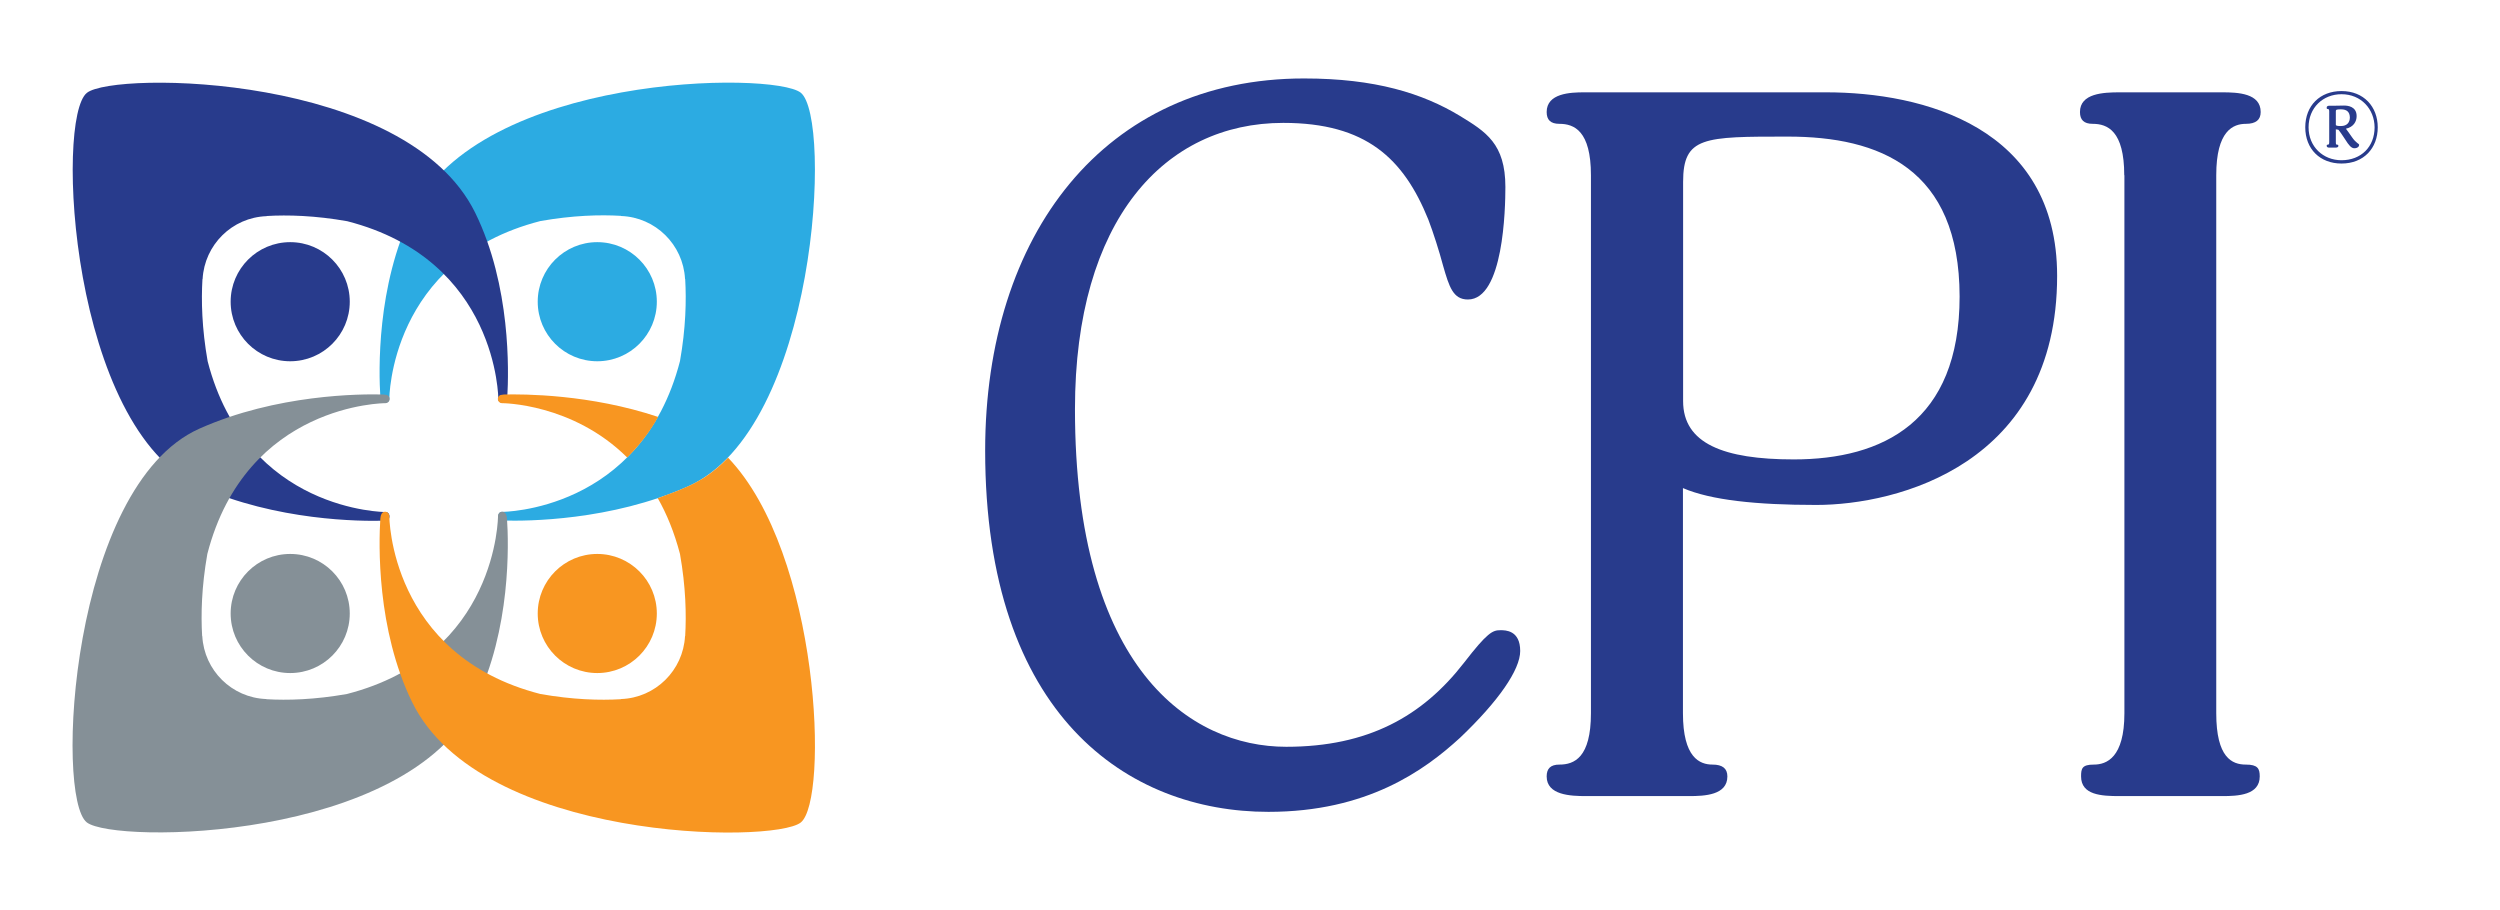
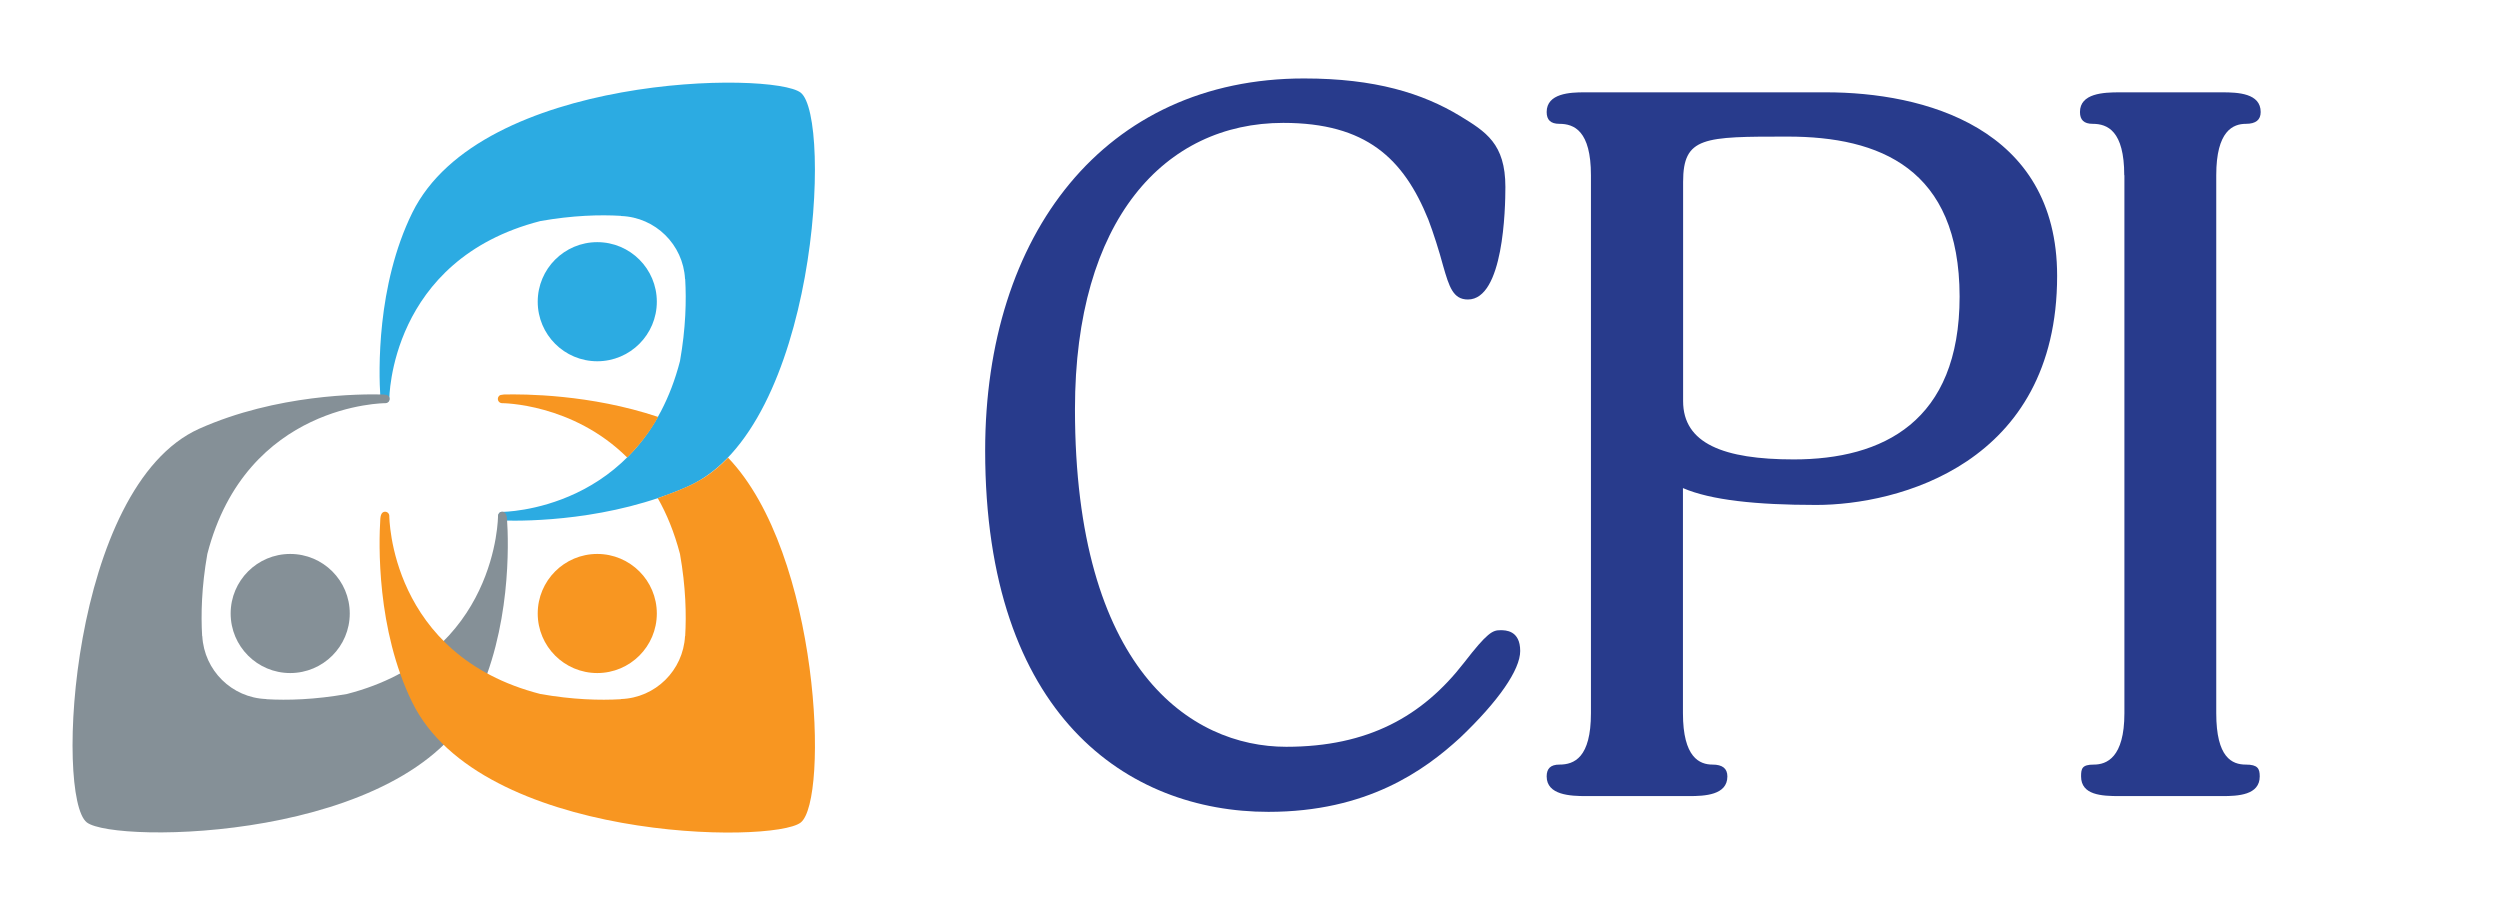
<svg xmlns="http://www.w3.org/2000/svg" version="1.1" x="0px" y="0px" viewBox="0 0 158.68 57.77" style="enable-background:new 0 0 158.68 57.77;" xml:space="preserve">
  <style type="text/css">
	.st0{fill:#283B8C;}
	.st1{fill:#2CABE2;}
	.st2{fill:#859097;}
	.st3{fill:#F89621;}
</style>
  <g id="Layer_1">
</g>
  <g id="Isolation_Mode">
    <g>
      <g>
        <g>
          <g>
            <path class="st0" d="M92.67,46.83c-2.26,2.07-5.89,4.7-12.16,4.7c-8.9,0-17.98-6.08-17.98-22.93       c0-13.72,7.58-23.62,20.24-23.62c4.51,0,7.52,0.94,9.9,2.38c1.63,1,2.88,1.75,2.88,4.51c0,1.38-0.12,7.14-2.38,7.14       c-0.94,0-1.19-0.81-1.57-2.13c-0.25-0.94-0.63-2.13-0.94-2.94c-1.57-3.88-3.95-6.14-9.21-6.14c-7.52,0-13.22,6.14-13.22,18.17       c0,16.48,7.33,21.43,13.41,21.43c5.2,0,8.65-1.94,11.28-5.33c1.5-1.94,1.82-2.07,2.32-2.07c0.31,0,1.25,0,1.25,1.32       C96.49,42.51,95.11,44.51,92.67,46.83z" />
            <path class="st0" d="M115.91,5.86c6.14,0,14.66,2.19,14.66,11.65c0,11.97-10.15,14.54-15.29,14.54c-3.82,0-6.7-0.31-8.46-1.07       v14.29c0,2.82,1.06,3.26,1.88,3.26c0.63,0,0.94,0.25,0.94,0.75c0,1.19-1.44,1.25-2.44,1.25h-6.52c-1,0-2.51-0.06-2.51-1.25       c0-0.5,0.25-0.75,0.81-0.75c0.94,0,2-0.44,2-3.26V11.12c0-2.82-1.07-3.26-2-3.26c-0.56,0-0.81-0.25-0.81-0.75       c0-1.19,1.5-1.25,2.38-1.25H115.91z M113.47,8.67c-5.33,0-6.64,0-6.64,2.88v13.91c0,2.69,2.57,3.7,7.02,3.7       c5.64,0,10.53-2.38,10.53-10.34C124.37,10.68,119.29,8.67,113.47,8.67z" />
            <path class="st0" d="M134.83,11.12c0-2.82-1.07-3.26-2-3.26c-0.56,0-0.81-0.25-0.81-0.75c0-1.19,1.5-1.25,2.51-1.25h6.52       c1,0,2.44,0.06,2.44,1.25c0,0.5-0.31,0.75-0.94,0.75c-0.81,0-1.88,0.44-1.88,3.26v34.15c0,2.82,1,3.26,1.88,3.26       c0.75,0,0.88,0.25,0.88,0.75c0,1.19-1.38,1.25-2.38,1.25h-6.52c-1.13,0-2.44-0.06-2.44-1.25c0-0.5,0.06-0.75,0.81-0.75       c0.81,0,1.94-0.44,1.94-3.26V11.12z" />
          </g>
        </g>
        <g>
-           <circle class="st0" cx="18.42" cy="19.15" r="3.78" />
          <path class="st1" d="M26.17,13.5c4.35-8.83,22.88-8.99,24.65-7.62c2.03,1.58,1.05,21.32-7.14,24.99      c-4.91,2.19-10.24,2.21-11.7,2.17c-0.02,0-0.17-0.02-0.2-0.03c-0.04-0.01-0.08-0.03-0.1-0.06c-0.05-0.05-0.05-0.12-0.05-0.19      c0-0.15,0.08-0.27,0.23-0.27c0,0,0,0,0,0v0c0,0,8.83,0,11.3-9.57c0.37-2.09,0.41-3.86,0.33-5.21l-0.01-0.01      c-0.12-2.17-1.87-3.91-4.06-3.99l-0.01-0.01c-1.33-0.08-3.07-0.03-5.11,0.33c-9.59,2.46-9.59,11.3-9.59,11.3      c0,0.15-0.12,0.23-0.26,0.23c-0.1,0-0.18-0.01-0.23-0.08c-0.06-0.1-0.08-0.27-0.08-0.31C24.04,23.61,23.89,18.14,26.17,13.5z" />
          <circle class="st1" cx="37.91" cy="19.15" r="3.78" />
-           <path class="st0" d="M30.16,13.5C25.81,4.67,7.28,4.51,5.52,5.89c-2.03,1.58-1.05,21.32,7.14,24.99      c4.91,2.19,10.24,2.21,11.7,2.17c0.02,0,0.17-0.02,0.2-0.03c0.04-0.01,0.08-0.03,0.1-0.06c0.05-0.05,0.06-0.11,0.06-0.19      c0-0.15-0.1-0.27-0.24-0.27l0,0v0c0,0-8.83,0-11.3-9.57c-0.37-2.09-0.41-3.86-0.33-5.21l0.01-0.01      c0.12-2.17,1.87-3.91,4.06-3.99l0.01-0.01c1.33-0.08,3.07-0.03,5.11,0.33c9.59,2.46,9.59,11.3,9.59,11.3      c0,0.15,0.12,0.22,0.27,0.22c0.1,0,0.17,0,0.22-0.07c0.06-0.1,0.08-0.27,0.08-0.31C32.29,23.61,32.44,18.14,30.16,13.5z" />
          <path class="st2" d="M30.16,44.58c-4.35,8.83-22.88,8.99-24.65,7.62c-2.03-1.58-1.05-21.32,7.14-24.99      c4.91-2.19,10.24-2.21,11.7-2.17c0.02,0,0.17,0.02,0.2,0.03c0.04,0.01,0.08,0.03,0.1,0.06c0.05,0.05,0.08,0.11,0.08,0.19      c0,0.15-0.12,0.27-0.27,0.27l0,0v0c0,0-8.83,0-11.3,9.57c-0.37,2.09-0.41,3.86-0.33,5.21l0.01,0.01      c0.12,2.17,1.87,3.91,4.06,3.99l0.01,0.01c1.33,0.08,3.07,0.03,5.11-0.33c9.59-2.46,9.59-11.3,9.59-11.3      c0-0.15,0.12-0.27,0.27-0.27c0.1,0,0.17,0.05,0.22,0.13c0.06,0.1,0.08,0.27,0.08,0.31C32.29,34.48,32.44,39.95,30.16,44.58z" />
          <circle class="st2" cx="18.42" cy="38.94" r="3.78" />
          <circle class="st3" cx="37.91" cy="38.94" r="3.78" />
          <g>
            <path class="st3" d="M31.98,25.04c-0.02,0-0.17,0.02-0.2,0.03c-0.04,0.01-0.08,0.03-0.1,0.06c-0.05,0.05-0.08,0.11-0.08,0.19       c0,0.15,0.12,0.27,0.27,0.27c0,0,0,0,0,0v0c0,0,4.47,0,7.94,3.45c0.71-0.7,1.44-1.62,1.96-2.57c0,0,0,0-0.01-0.01       C37.45,25.02,33.24,25.01,31.98,25.04z" />
            <path class="st3" d="M43.66,30.87c-0.64,0.29-1.27,0.52-1.91,0.75c0.57,1,1.05,2.17,1.41,3.54c0.37,2.09,0.41,3.86,0.33,5.21       l-0.01,0.01c-0.12,2.17-1.87,3.91-4.06,3.99l-0.01,0.01c-1.33,0.08-3.07,0.03-5.11-0.33c-9.59-2.46-9.59-11.3-9.59-11.3       c0-0.15-0.12-0.27-0.27-0.27c-0.1,0-0.17,0.05-0.22,0.13c-0.06,0.1-0.08,0.27-0.08,0.31c-0.1,1.56-0.25,7.03,2.03,11.67       c4.35,8.83,22.88,8.99,24.65,7.62c1.8-1.4,1.24-17.06-4.61-23.16c-0.47,0.49-0.98,0.92-1.52,1.27       C44.36,30.52,44.01,30.72,43.66,30.87z" />
          </g>
-           <path class="st1" d="M44.51,17.71" />
        </g>
      </g>
      <g>
        <g>
-           <path class="st0" d="M148.62,10.38c-1.36,0-2.3-0.92-2.3-2.3c0-1.38,0.94-2.3,2.3-2.3c1.42,0,2.3,1,2.3,2.3      C150.92,9.41,150.03,10.38,148.62,10.38z M148.62,5.98c-1.18,0-2.09,0.86-2.09,2.1c0,1.23,0.92,2.09,2.09,2.09      c1.24,0,2.1-0.85,2.1-2.09C150.71,6.92,149.86,5.98,148.62,5.98z M149.43,9.41c-0.19,0-0.35-0.2-0.57-0.55      c-0.17-0.26-0.4-0.6-0.43-0.62c-0.03-0.02-0.12-0.02-0.17-0.03v0.82c0,0.12,0.02,0.15,0.06,0.15c0.09,0,0.1,0.03,0.1,0.08      c0,0.1-0.11,0.11-0.2,0.11h-0.37c-0.08,0-0.17-0.02-0.17-0.11c0-0.05,0.01-0.08,0.08-0.08c0.05,0,0.08-0.03,0.08-0.15V7.06      c0-0.11-0.04-0.14-0.08-0.14c-0.08,0-0.08-0.03-0.08-0.1c0-0.08,0.09-0.11,0.17-0.11h0.37c0.17,0,0.35-0.01,0.56-0.01      c0.23,0,0.8,0.05,0.8,0.67c0,0.34-0.19,0.69-0.68,0.8c0.07,0.1,0.23,0.3,0.38,0.53c0.27,0.4,0.46,0.41,0.46,0.5      C149.74,9.29,149.65,9.41,149.43,9.41z M148.59,6.94c-0.26,0-0.33,0.01-0.33,0.12v0.86c0,0.06,0.11,0.08,0.32,0.08      c0.4,0,0.57-0.24,0.57-0.55C149.14,7.11,148.96,6.94,148.59,6.94z" />
-         </g>
+           </g>
      </g>
    </g>
  </g>
</svg>